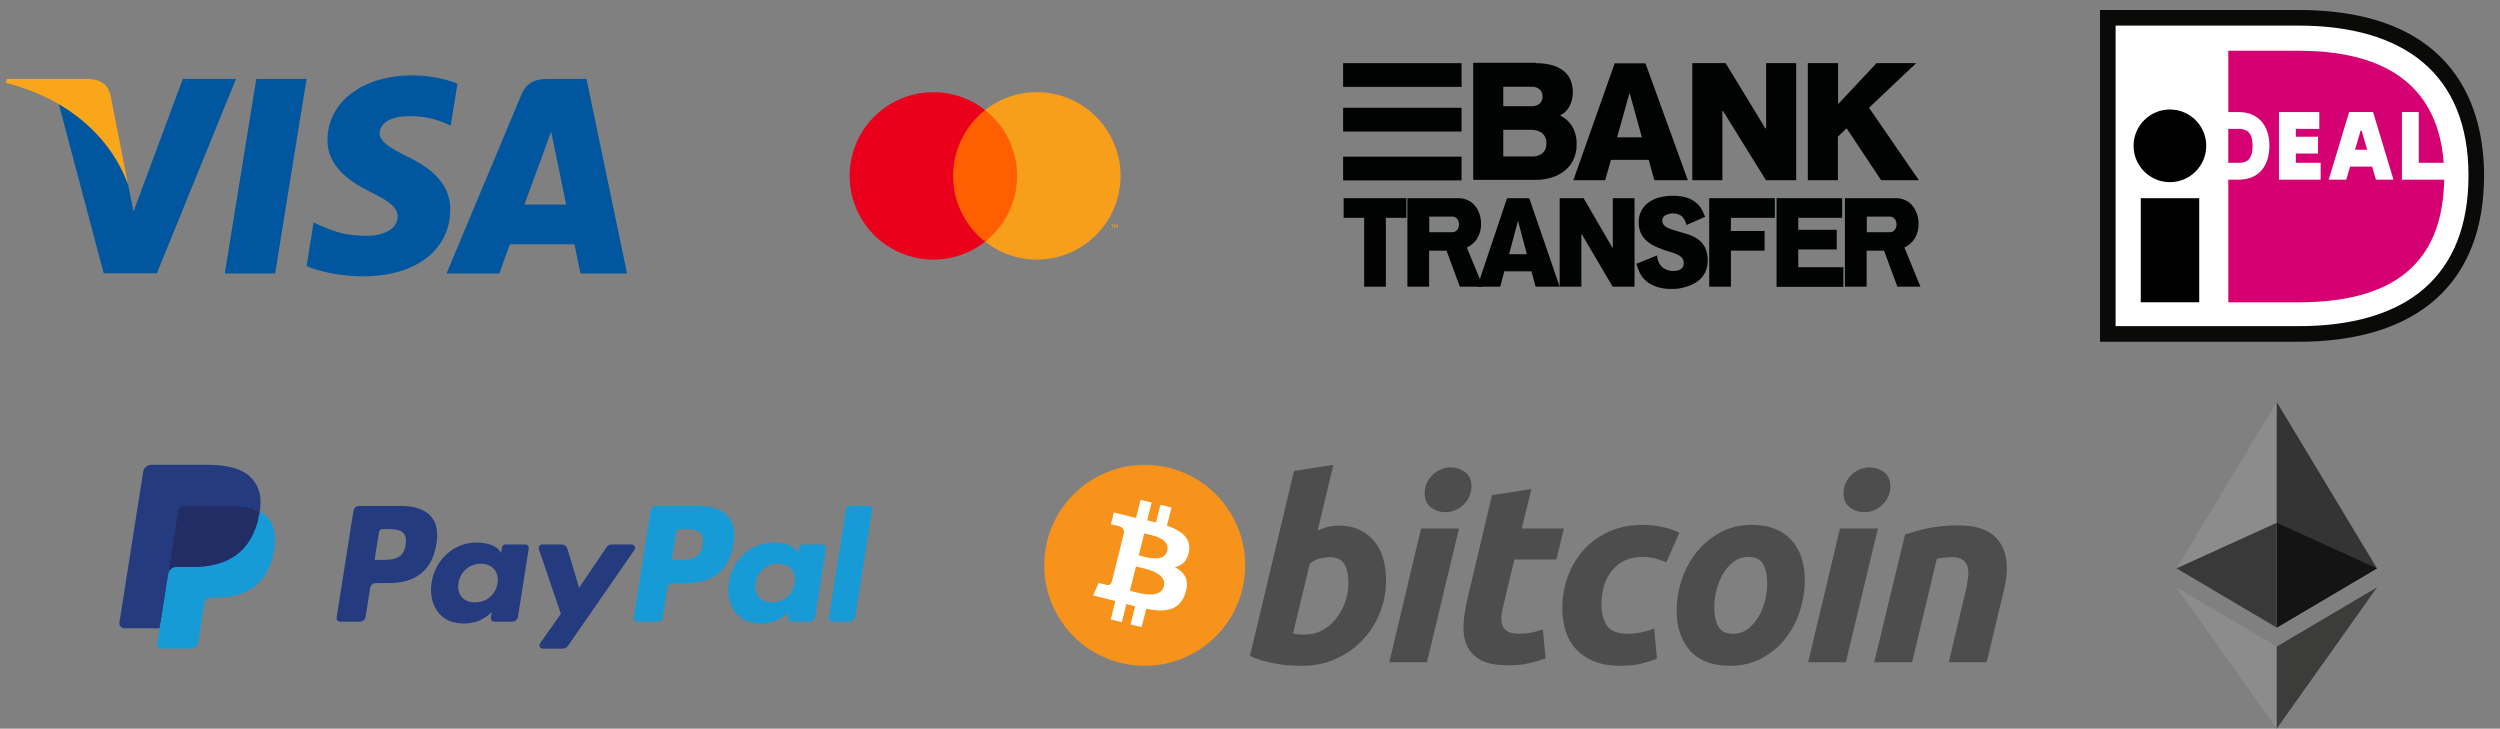
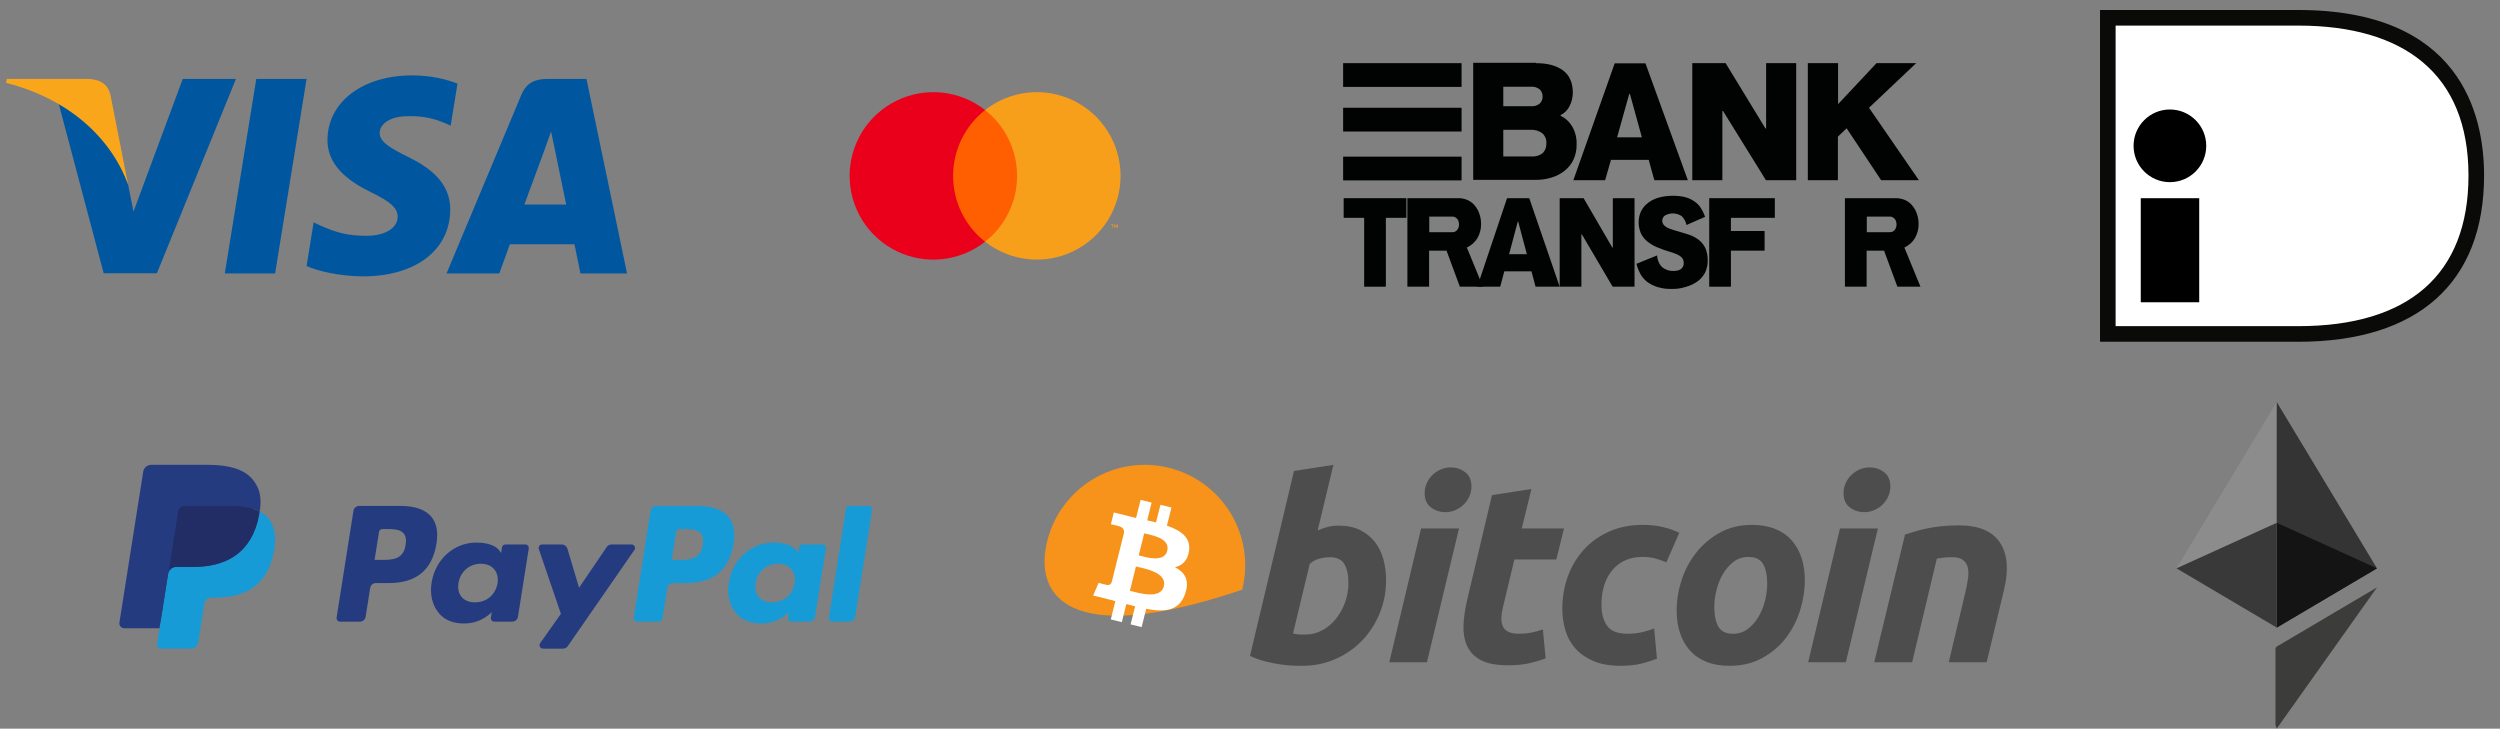
<svg xmlns="http://www.w3.org/2000/svg" width="398" height="116" viewBox="0 0 398 116" fill="none">
  <rect x="0" y="0" width="398" height="116" fill="#808080" stroke="none" />
  <g clip-path="url(#clip0_704_508)">
    <path d="M43.798 43.538H35.788L40.798 12.562H48.807L43.798 43.538Z" fill="#00579F" />
    <path d="M72.833 13.319C71.254 12.692 68.748 12 65.649 12C57.74 12 52.17 16.218 52.135 22.248C52.07 26.697 56.123 29.169 59.155 30.652C62.254 32.168 63.307 33.157 63.307 34.509C63.276 36.584 60.803 37.54 58.497 37.54C55.3 37.54 53.586 37.047 50.982 35.893L49.928 35.398L48.807 42.351C50.685 43.207 54.146 43.967 57.74 44C66.144 44 71.615 39.847 71.68 33.421C71.712 29.895 69.572 27.193 64.957 24.985C62.156 23.567 60.44 22.612 60.44 21.162C60.473 19.843 61.891 18.493 65.053 18.493C67.657 18.427 69.57 19.053 71.02 19.679L71.744 20.008L72.833 13.319V13.319Z" fill="#00579F" />
    <path d="M83.478 32.564C84.138 30.785 86.676 23.897 86.676 23.897C86.643 23.963 87.334 22.085 87.73 20.932L88.29 23.601C88.29 23.601 89.806 31.016 90.136 32.564C88.884 32.564 85.06 32.564 83.478 32.564ZM93.365 12.562H87.17C85.259 12.562 83.808 13.121 82.983 15.132L71.086 43.538H79.49C79.49 43.538 80.874 39.715 81.171 38.891C82.093 38.891 90.269 38.891 91.455 38.891C91.685 39.979 92.411 43.538 92.411 43.538H99.827L93.365 12.562V12.562Z" fill="#00579F" />
    <path d="M29.097 12.562L21.253 33.685L20.396 29.401C18.946 24.457 14.398 19.087 9.322 16.416L16.507 43.505H24.977L37.567 12.562H29.097V12.562Z" fill="#00579F" />
    <path d="M13.97 12.562H1.083L0.951 13.187C11.004 15.758 17.661 21.954 20.396 29.402L17.595 15.165C17.134 13.187 15.716 12.627 13.97 12.562Z" fill="#FAA61A" />
  </g>
  <path d="M150.413 17.518H163.248V38.48H150.413V17.518Z" fill="#FF5F00" />
  <path d="M151.735 28.001C151.733 25.982 152.191 23.99 153.073 22.174C153.955 20.359 155.239 18.768 156.827 17.521C154.86 15.976 152.498 15.015 150.011 14.748C147.524 14.481 145.012 14.919 142.763 16.013C140.513 17.106 138.616 18.81 137.289 20.93C135.962 23.051 135.259 25.501 135.259 28.003C135.259 30.504 135.962 32.955 137.289 35.075C138.616 37.195 140.513 38.899 142.763 39.992C145.012 41.086 147.524 41.524 150.011 41.257C152.498 40.99 154.86 40.029 156.827 38.484C155.238 37.237 153.954 35.645 153.072 33.829C152.19 32.013 151.733 30.02 151.735 28.001V28.001Z" fill="#EB001B" />
  <path d="M177.123 36.262V35.833H177.308V35.744H176.867V35.833H177.041V36.262L177.123 36.262ZM177.978 36.262V35.744H177.845L177.689 36.114L177.534 35.744H177.4V36.262H177.497V35.87L177.641 36.207H177.741L177.886 35.87V36.262H177.978Z" fill="#F79E1B" />
  <path d="M178.396 28.001C178.396 30.502 177.692 32.953 176.365 35.074C175.038 37.194 173.141 38.898 170.891 39.991C168.641 41.084 166.129 41.522 163.642 41.255C161.154 40.988 158.793 40.026 156.826 38.48C158.413 37.233 159.697 35.641 160.579 33.826C161.461 32.01 161.92 30.018 161.92 27.999C161.92 25.98 161.461 23.988 160.579 22.172C159.697 20.357 158.413 18.765 156.826 17.518C158.793 15.972 161.154 15.01 163.642 14.743C166.129 14.476 168.641 14.914 170.891 16.007C173.141 17.1 175.038 18.804 176.365 20.924C177.692 23.045 178.396 25.496 178.396 27.997V28.001Z" fill="#F79E1B" />
  <path d="M244.519 10.054C246.342 10.054 247.757 10.435 248.818 11.197C249.852 11.959 250.369 13.129 250.396 14.68C250.396 15.442 250.233 16.203 249.879 16.884C249.58 17.509 249.063 18.026 248.437 18.326V18.434C249.145 18.761 249.743 19.278 250.179 19.958C250.451 20.366 250.641 20.802 250.777 21.264C250.941 21.808 251.022 22.407 250.995 22.978C251.022 23.849 250.832 24.692 250.478 25.454C250.151 26.162 249.635 26.76 249.036 27.223C248.41 27.712 247.703 28.066 246.941 28.284C246.152 28.529 245.308 28.637 244.492 28.637H234.534V10H244.519V10.054ZM239.323 16.911H243.703C244.247 16.965 244.764 16.802 245.172 16.448C245.445 16.149 245.608 15.741 245.581 15.333C245.581 14.952 245.445 14.571 245.172 14.272C244.764 13.918 244.22 13.755 243.703 13.809H239.323V16.911ZM239.323 24.91H243.758C244.438 24.964 245.118 24.774 245.635 24.338C246.016 23.93 246.206 23.413 246.179 22.842C246.234 22.216 245.989 21.618 245.526 21.21C245.009 20.829 244.383 20.638 243.758 20.666H239.323V24.91Z" fill="#010202" />
  <path d="M255.537 28.692H250.477L257.061 10.082H261.958L268.706 28.692H263.373L262.475 25.454H256.462L255.537 28.692ZM259.482 14.952H259.374L257.442 21.863H261.387L259.482 14.952Z" fill="#010202" />
  <path d="M274.31 17.673H274.201V28.692H269.412V10.055H274.718L281.057 20.448H281.166V10.055H285.954V28.692H281.139L274.31 17.673Z" fill="#010202" />
  <path d="M292.621 10.055V16.585L298.743 10.055H305.055L297.546 17.156L305.491 28.692H299.478L293.982 20.421L292.594 21.754V28.692H287.806V10.055H292.621Z" fill="#010202" />
  <path d="M223.894 31.549V34.678H220.63V45.642H217.174V34.678H213.909V31.549H223.894V31.549Z" fill="#010202" />
  <path d="M232.193 31.549C232.683 31.549 233.199 31.658 233.635 31.848C234.07 32.039 234.478 32.338 234.778 32.719C235.104 33.1 235.349 33.535 235.512 34.025C235.703 34.542 235.784 35.086 235.784 35.63C235.811 36.446 235.594 37.235 235.186 37.943C234.778 38.596 234.206 39.085 233.526 39.412L236.083 45.642H232.41L230.288 39.902H227.513V45.642H224.058V31.549H232.193V31.549ZM231.159 36.963C231.485 36.99 231.812 36.854 232.002 36.582C232.193 36.337 232.274 36.038 232.274 35.739C232.274 35.603 232.247 35.44 232.22 35.303C232.193 35.167 232.111 35.031 232.03 34.895C231.948 34.787 231.812 34.678 231.676 34.596C231.513 34.514 231.349 34.46 231.159 34.487H227.54V36.963H231.159Z" fill="#010202" />
  <path d="M238.832 45.642H235.187L239.921 31.549H243.458L248.301 45.642H244.464L243.811 43.194H239.485L238.832 45.642ZM241.689 35.249H241.635L240.247 40.473H243.077L241.689 35.249Z" fill="#010202" />
  <path d="M251.837 37.317H251.755V45.642H248.3V31.549H252.109L256.68 39.412H256.761V31.549H260.217V45.642H256.734L251.837 37.317Z" fill="#010202" />
  <path d="M266.122 45.996C265.361 46.023 264.599 45.914 263.864 45.697C263.266 45.506 262.721 45.234 262.232 44.88C261.796 44.527 261.415 44.119 261.143 43.602C260.871 43.085 260.654 42.541 260.518 41.996L263.81 40.663C263.837 41.371 264.109 42.024 264.599 42.513C265.116 42.949 265.769 43.166 266.422 43.139C266.612 43.139 266.803 43.112 266.993 43.085C267.184 43.057 267.347 43.003 267.51 42.894C267.673 42.813 267.782 42.677 267.891 42.513C268 42.35 268.054 42.133 268.054 41.942C268.054 41.752 268.027 41.561 267.973 41.371C267.891 41.18 267.782 41.017 267.646 40.908C267.456 40.745 267.238 40.609 266.993 40.5C266.639 40.337 266.286 40.228 265.932 40.119C265.17 39.901 264.436 39.629 263.728 39.33C263.157 39.085 262.64 38.759 262.15 38.351C261.742 37.997 261.415 37.562 261.198 37.072C260.98 36.528 260.871 35.956 260.871 35.385C260.871 34.759 261.007 34.133 261.279 33.589C261.551 33.072 261.932 32.61 262.422 32.256C262.939 31.875 263.51 31.603 264.136 31.44C264.844 31.249 265.578 31.168 266.313 31.168C266.966 31.168 267.646 31.222 268.272 31.385C268.789 31.521 269.279 31.739 269.714 32.038C270.122 32.31 270.476 32.664 270.748 33.072C271.047 33.535 271.265 33.997 271.455 34.514L268.489 35.82C268.381 35.276 268.109 34.786 267.728 34.406C266.911 33.861 265.878 33.834 265.034 34.324C264.789 34.514 264.653 34.786 264.626 35.086C264.626 35.276 264.653 35.439 264.735 35.603C264.816 35.766 264.952 35.929 265.116 36.038C265.333 36.201 265.578 36.337 265.85 36.419C266.258 36.582 266.639 36.691 267.047 36.8C267.7 36.99 268.353 37.181 268.925 37.371C269.469 37.562 269.986 37.834 270.448 38.187C270.884 38.541 271.237 38.976 271.482 39.466C271.754 40.092 271.89 40.799 271.863 41.48C271.89 42.16 271.727 42.813 271.428 43.438C271.129 43.983 270.721 44.472 270.204 44.826C269.659 45.207 269.034 45.506 268.381 45.669C267.619 45.914 266.857 46.023 266.122 45.996Z" fill="#010202" />
  <path d="M275.563 36.773H280.923V39.902H275.563V45.642H272.107V31.549H282.555V34.678H275.563V36.773Z" fill="#010202" />
-   <path d="M282.827 31.549H293.275V34.678H286.283V36.582H292.404V39.711H286.283V42.541H293.465V45.67H282.827V31.549V31.549Z" fill="#010202" />
  <path d="M301.846 31.549C302.336 31.549 302.853 31.658 303.288 31.848C303.723 32.039 304.132 32.338 304.431 32.719C304.757 33.1 305.002 33.535 305.165 34.025C305.356 34.542 305.438 35.086 305.438 35.63C305.465 36.446 305.247 37.235 304.839 37.943C304.431 38.596 303.859 39.085 303.179 39.412L305.737 45.642H302.064L299.942 39.902H297.166V45.642H293.711V31.549H301.846V31.549ZM300.812 36.963C301.139 36.99 301.465 36.854 301.656 36.582C301.846 36.337 301.928 36.038 301.928 35.739C301.928 35.603 301.9 35.44 301.873 35.303C301.846 35.167 301.764 35.031 301.683 34.895C301.601 34.787 301.465 34.678 301.329 34.596C301.166 34.514 301.003 34.46 300.812 34.487H297.194V36.963H300.812Z" fill="#010202" />
  <path d="M232.682 10.055H213.827V13.837H232.682V10.055Z" fill="#010202" />
  <path d="M232.682 17.156H213.827V20.938H232.682V17.156Z" fill="#010202" />
  <path d="M232.682 24.938H213.827V28.719H232.682V24.938Z" fill="#010202" />
  <path d="M378.142 4.538L368.424 3.723L335.774 3.231V53.47H370.626L382.239 50.312L390.145 43.459L394.012 32.679V20.225L388.229 10.219L378.142 4.538Z" fill="white" />
  <path d="M336.806 4.075V51.924H365.878C383.432 51.924 392.982 43.747 392.982 27.938C392.982 11.693 382.631 4.075 365.878 4.075H336.806V4.075ZM365.878 1.591C391.622 1.591 395.466 18.1 395.466 27.938C395.466 45.008 384.958 54.409 365.878 54.409C365.878 54.409 334.945 54.409 334.322 54.409C334.322 53.783 334.322 2.215 334.322 1.591C334.945 1.591 365.878 1.591 365.878 1.591Z" fill="#0A0B09" />
-   <path d="M354.741 20.52C354.741 22.016 354.741 24.423 354.741 25.919C355.561 25.919 356.398 25.919 356.398 25.919C357.547 25.919 358.607 25.587 358.607 23.177C358.607 20.822 357.427 20.52 356.398 20.52C356.398 20.52 355.561 20.52 354.741 20.52V20.52ZM382.386 17.834H385.067C385.067 17.834 385.067 23.946 385.067 25.919C385.662 25.919 387.294 25.919 389.04 25.919C387.95 11.249 376.41 8.08 365.924 8.08H354.744V17.84H356.398C359.416 17.84 361.29 19.886 361.29 23.177C361.29 26.573 359.461 28.599 356.398 28.599H354.744V48.129H365.924C382.973 48.129 388.906 40.211 389.116 28.599H382.386V17.834V17.834ZM374.917 23.841H376.857L375.97 20.798H375.809L374.917 23.841ZM370.734 28.603L373.98 17.834H377.794L381.04 28.603H378.249L377.641 26.52H374.134L373.524 28.603H370.734ZM369.447 25.919V28.599H362.815V17.838H369.232V20.518C369.232 20.518 366.948 20.518 365.496 20.518C365.496 20.887 365.496 21.311 365.496 21.765H369.03V24.444H365.496C365.496 24.982 365.496 25.489 365.496 25.919C366.99 25.919 369.447 25.919 369.447 25.919V25.919Z" fill="#D50172" />
  <path d="M351.233 23.214C351.233 26.409 348.644 28.999 345.45 28.999C342.256 28.999 339.665 26.409 339.665 23.214C339.665 20.022 342.256 17.431 345.45 17.431C348.644 17.431 351.233 20.022 351.233 23.214ZM340.81 48.12H350.116V31.553H340.81V48.12Z" fill="black" />
  <path d="M63.81 80.544H57.178C56.959 80.544 56.746 80.623 56.58 80.765C56.413 80.908 56.302 81.105 56.268 81.322L53.586 98.328C53.573 98.407 53.578 98.487 53.6 98.564C53.622 98.641 53.66 98.712 53.712 98.773C53.764 98.833 53.829 98.882 53.901 98.915C53.974 98.949 54.053 98.966 54.133 98.966H57.299C57.518 98.966 57.731 98.888 57.898 98.745C58.065 98.602 58.175 98.404 58.209 98.187L58.933 93.6C58.967 93.384 59.077 93.186 59.244 93.043C59.41 92.9 59.623 92.822 59.842 92.822H61.942C66.31 92.822 68.831 90.708 69.49 86.519C69.787 84.686 69.502 83.246 68.644 82.237C67.702 81.13 66.03 80.544 63.81 80.544V80.544ZM64.575 86.755C64.213 89.135 62.395 89.135 60.636 89.135H59.636L60.338 84.691C60.358 84.561 60.425 84.442 60.525 84.357C60.625 84.271 60.752 84.224 60.884 84.224H61.342C62.54 84.224 63.67 84.224 64.253 84.907C64.602 85.314 64.708 85.919 64.575 86.755V86.755ZM83.634 86.679H80.458C80.326 86.679 80.199 86.726 80.099 86.811C79.999 86.897 79.933 87.015 79.912 87.145L79.771 88.033L79.549 87.712C78.862 86.714 77.329 86.38 75.799 86.38C72.289 86.38 69.292 89.038 68.708 92.766C68.405 94.626 68.836 96.405 69.891 97.645C70.859 98.785 72.244 99.261 73.891 99.261C76.719 99.261 78.287 97.442 78.287 97.442L78.145 98.325C78.133 98.404 78.137 98.484 78.159 98.561C78.18 98.638 78.218 98.71 78.27 98.77C78.322 98.831 78.386 98.88 78.459 98.914C78.531 98.947 78.61 98.965 78.69 98.965H81.551C81.77 98.965 81.983 98.886 82.15 98.744C82.317 98.601 82.427 98.403 82.461 98.186L84.178 87.317C84.19 87.238 84.186 87.158 84.164 87.081C84.143 87.004 84.105 86.933 84.053 86.872C84.001 86.811 83.937 86.763 83.865 86.729C83.792 86.696 83.713 86.679 83.634 86.679V86.679ZM79.207 92.86C78.901 94.674 77.461 95.892 75.624 95.892C74.702 95.892 73.965 95.596 73.492 95.036C73.022 94.479 72.844 93.687 72.993 92.804C73.279 91.005 74.743 89.748 76.552 89.748C77.454 89.748 78.187 90.047 78.67 90.613C79.154 91.184 79.346 91.981 79.207 92.86V92.86ZM100.547 86.679H97.356C97.205 86.679 97.057 86.716 96.924 86.786C96.791 86.857 96.677 86.959 96.593 87.083L92.191 93.567L90.326 87.336C90.268 87.146 90.151 86.98 89.992 86.861C89.833 86.743 89.64 86.679 89.441 86.679H86.305C86.217 86.678 86.13 86.699 86.052 86.739C85.974 86.779 85.906 86.838 85.855 86.909C85.803 86.981 85.77 87.064 85.757 87.151C85.744 87.238 85.752 87.327 85.781 87.41L89.296 97.725L85.991 102.391C85.932 102.473 85.897 102.571 85.89 102.672C85.883 102.773 85.904 102.874 85.951 102.964C85.997 103.055 86.068 103.13 86.154 103.183C86.241 103.236 86.341 103.264 86.442 103.263H89.629C89.778 103.264 89.925 103.228 90.057 103.159C90.189 103.09 90.302 102.99 90.387 102.868L101.001 87.547C101.059 87.464 101.092 87.367 101.099 87.266C101.105 87.165 101.083 87.065 101.037 86.975C100.99 86.886 100.92 86.811 100.833 86.759C100.747 86.707 100.648 86.679 100.547 86.679V86.679Z" fill="#253B80" />
  <path d="M111.113 80.544H104.48C104.261 80.544 104.049 80.623 103.882 80.766C103.715 80.908 103.605 81.105 103.571 81.322L100.889 98.328C100.876 98.406 100.881 98.487 100.903 98.564C100.924 98.641 100.962 98.712 101.014 98.772C101.066 98.833 101.13 98.882 101.203 98.915C101.275 98.948 101.354 98.966 101.434 98.966H104.837C104.991 98.966 105.139 98.91 105.256 98.811C105.372 98.711 105.45 98.573 105.473 98.421L106.235 93.6C106.269 93.383 106.379 93.186 106.546 93.043C106.712 92.9 106.925 92.822 107.144 92.822H109.243C113.612 92.822 116.132 90.708 116.792 86.519C117.089 84.686 116.803 83.246 115.945 82.237C115.004 81.13 113.333 80.544 111.113 80.544V80.544ZM111.878 86.755C111.517 89.135 109.698 89.135 107.939 89.135H106.94L107.643 84.691C107.663 84.561 107.729 84.442 107.829 84.357C107.929 84.271 108.056 84.224 108.188 84.224H108.646C109.843 84.224 110.973 84.224 111.557 84.907C111.905 85.314 112.011 85.919 111.878 86.755V86.755ZM130.936 86.679H127.762C127.63 86.678 127.503 86.725 127.403 86.811C127.303 86.896 127.237 87.015 127.217 87.145L127.076 88.033L126.853 87.712C126.166 86.714 124.634 86.38 123.103 86.38C119.594 86.38 116.598 89.038 116.014 92.766C115.711 94.626 116.141 96.405 117.196 97.645C118.166 98.785 119.549 99.26 121.196 99.26C124.024 99.26 125.592 97.442 125.592 97.442L125.45 98.325C125.437 98.404 125.442 98.485 125.464 98.562C125.485 98.639 125.524 98.71 125.576 98.771C125.628 98.832 125.692 98.881 125.765 98.914C125.838 98.948 125.917 98.965 125.997 98.965H128.857C129.076 98.965 129.288 98.886 129.455 98.743C129.622 98.601 129.732 98.403 129.766 98.186L131.484 87.317C131.496 87.238 131.491 87.157 131.469 87.08C131.447 87.004 131.408 86.932 131.356 86.872C131.304 86.811 131.24 86.763 131.167 86.729C131.095 86.696 131.016 86.679 130.936 86.679V86.679ZM126.509 92.86C126.205 94.674 124.763 95.892 122.926 95.892C122.006 95.892 121.267 95.596 120.794 95.036C120.324 94.479 120.148 93.687 120.295 92.804C120.583 91.005 122.045 89.748 123.854 89.748C124.756 89.748 125.489 90.047 125.972 90.613C126.458 91.184 126.65 91.981 126.509 92.86V92.86ZM134.68 81.011L131.958 98.328C131.945 98.406 131.95 98.487 131.972 98.564C131.993 98.641 132.031 98.712 132.083 98.772C132.135 98.833 132.199 98.882 132.272 98.915C132.344 98.948 132.423 98.966 132.503 98.966H135.239C135.694 98.966 136.08 98.636 136.15 98.187L138.834 81.183C138.846 81.104 138.842 81.023 138.82 80.946C138.798 80.87 138.76 80.798 138.708 80.737C138.657 80.677 138.592 80.628 138.52 80.594C138.447 80.561 138.369 80.544 138.289 80.543H135.225C135.093 80.544 134.966 80.591 134.866 80.677C134.766 80.763 134.7 80.881 134.68 81.011Z" fill="#179BD7" />
  <path d="M26.046 102.27L26.553 99.049L25.424 99.023H20.029L23.778 75.253C23.789 75.18 23.826 75.114 23.882 75.066C23.938 75.019 24.009 74.993 24.083 74.993H33.178C36.198 74.993 38.282 75.621 39.37 76.862C39.88 77.443 40.205 78.051 40.362 78.72C40.527 79.422 40.53 80.261 40.369 81.284L40.357 81.359V82.014L40.867 82.303C41.257 82.501 41.606 82.768 41.9 83.091C42.336 83.588 42.618 84.221 42.738 84.97C42.861 85.741 42.82 86.658 42.618 87.697C42.386 88.892 42.009 89.932 41.501 90.784C41.053 91.546 40.45 92.207 39.732 92.723C39.057 93.202 38.255 93.566 37.348 93.798C36.469 94.027 35.468 94.142 34.369 94.142H33.661C33.155 94.142 32.663 94.325 32.278 94.652C31.892 94.982 31.637 95.438 31.556 95.939L31.503 96.229L30.607 101.907L30.566 102.115C30.555 102.181 30.537 102.214 30.51 102.237C30.483 102.258 30.451 102.27 30.417 102.27H26.046Z" fill="#253B80" />
  <path d="M41.35 81.435C41.323 81.608 41.291 81.786 41.257 81.968C40.057 88.126 35.953 90.254 30.712 90.254H28.044C27.403 90.254 26.863 90.719 26.763 91.352L25.396 100.017L25.009 102.473C24.994 102.571 25 102.67 25.027 102.765C25.053 102.86 25.1 102.948 25.165 103.023C25.229 103.098 25.308 103.158 25.398 103.2C25.487 103.241 25.585 103.262 25.683 103.262H30.416C30.977 103.262 31.453 102.855 31.541 102.302L31.588 102.062L32.479 96.407L32.536 96.096C32.623 95.542 33.1 95.135 33.661 95.135H34.369C38.955 95.135 42.544 93.273 43.594 87.885C44.032 85.634 43.805 83.755 42.645 82.433C42.278 82.025 41.839 81.686 41.35 81.435V81.435Z" fill="#179BD7" />
  <path d="M40.095 80.934C39.712 80.823 39.322 80.737 38.928 80.675C38.15 80.556 37.364 80.498 36.576 80.504H29.447C29.175 80.504 28.913 80.6 28.707 80.777C28.501 80.953 28.365 81.198 28.323 81.466L26.806 91.072L26.763 91.352C26.81 91.046 26.965 90.767 27.2 90.566C27.435 90.365 27.734 90.254 28.044 90.254H30.712C35.953 90.254 40.057 88.126 41.257 81.968C41.293 81.786 41.323 81.608 41.35 81.435C41.033 81.269 40.703 81.129 40.364 81.019C40.275 80.989 40.185 80.961 40.095 80.934V80.934Z" fill="#222D65" />
  <path d="M28.323 81.466C28.364 81.198 28.5 80.953 28.706 80.777C28.913 80.6 29.175 80.504 29.447 80.505H36.576C37.42 80.505 38.209 80.56 38.928 80.676C39.415 80.753 39.895 80.867 40.364 81.019C40.718 81.136 41.047 81.275 41.35 81.435C41.707 79.159 41.347 77.609 40.117 76.206C38.76 74.661 36.312 74 33.179 74H24.083C23.443 74 22.897 74.466 22.798 75.099L19.01 99.113C18.992 99.225 18.999 99.339 19.029 99.447C19.06 99.556 19.114 99.657 19.187 99.743C19.26 99.829 19.351 99.897 19.454 99.945C19.556 99.992 19.668 100.017 19.78 100.017H25.396L26.806 91.072L28.323 81.466V81.466Z" fill="#253B80" />
-   <path d="M197.76 93.871C195.623 102.442 186.941 107.658 178.369 105.521C169.8 103.384 164.583 94.702 166.721 86.131C168.857 77.559 177.539 72.342 186.109 74.479C194.681 76.616 199.897 85.299 197.76 93.871V93.871Z" fill="#F7931A" />
+   <path d="M197.76 93.871C169.8 103.384 164.583 94.702 166.721 86.131C168.857 77.559 177.539 72.342 186.109 74.479C194.681 76.616 199.897 85.299 197.76 93.871V93.871Z" fill="#F7931A" />
  <path d="M189.294 87.721C189.613 85.592 187.992 84.447 185.775 83.684L186.494 80.8L184.739 80.362L184.039 83.17C183.577 83.055 183.103 82.947 182.632 82.839L183.337 80.013L181.583 79.575L180.863 82.458C180.481 82.371 180.106 82.285 179.742 82.195L179.744 82.186L177.323 81.581L176.856 83.456C176.856 83.456 178.159 83.755 178.131 83.773C178.842 83.951 178.971 84.421 178.949 84.794L178.13 88.08C178.179 88.092 178.243 88.11 178.313 88.138C178.254 88.124 178.192 88.108 178.127 88.092L176.979 92.695C176.892 92.911 176.672 93.235 176.175 93.112C176.192 93.137 174.899 92.793 174.899 92.793L174.027 94.802L176.312 95.372C176.737 95.478 177.153 95.59 177.563 95.695L176.837 98.612L178.59 99.049L179.31 96.163C179.789 96.293 180.254 96.413 180.709 96.526L179.992 99.399L181.747 99.837L182.474 96.925C185.467 97.492 187.718 97.263 188.666 94.555C189.429 92.376 188.628 91.118 187.053 90.298C188.2 90.034 189.064 89.279 189.294 87.721V87.721ZM185.283 93.345C184.741 95.525 181.07 94.347 179.88 94.051L180.844 90.187C182.034 90.484 185.85 91.072 185.283 93.345ZM185.826 87.689C185.331 89.672 182.276 88.665 181.285 88.418L182.159 84.913C183.15 85.16 186.342 85.621 185.826 87.689V87.689Z" fill="white" />
  <path d="M213.13 83.681C214.427 83.681 215.548 83.913 216.49 84.37C217.437 84.831 218.218 85.452 218.844 86.233C219.462 87.018 219.922 87.935 220.219 88.987C220.514 90.041 220.662 91.175 220.662 92.388C220.662 94.252 220.321 96.013 219.631 97.673C218.942 99.336 218.006 100.778 216.816 102.008C215.627 103.236 214.223 104.205 212.604 104.92C210.988 105.636 209.23 105.994 207.343 105.994C207.099 105.994 206.67 105.987 206.064 105.975C205.458 105.962 204.762 105.9 203.982 105.794C203.197 105.685 202.367 105.523 201.49 105.306C200.615 105.093 199.783 104.794 198.999 104.415L206.005 74.977L212.28 74.005L209.771 84.451C210.308 84.209 210.849 84.022 211.389 83.885C211.93 83.751 212.51 83.681 213.13 83.681V83.681ZM207.866 101.016C208.811 101.016 209.702 100.784 210.538 100.327C211.377 99.87 212.101 99.253 212.708 98.485C213.314 97.713 213.794 96.843 214.144 95.872C214.494 94.9 214.671 93.887 214.671 92.832C214.671 91.537 214.455 90.526 214.023 89.796C213.592 89.068 212.793 88.702 211.634 88.702C211.254 88.702 210.764 88.775 210.157 88.904C209.548 89.042 209.003 89.327 208.515 89.757L205.844 100.851C206.005 100.879 206.147 100.906 206.269 100.932C206.388 100.959 206.519 100.979 206.65 100.992C206.789 101.008 206.947 101.016 207.139 101.016C207.33 101.016 207.57 101.016 207.866 101.016V101.016ZM227.17 105.431H221.176L226.238 84.132H232.272L227.17 105.431ZM230.086 81.537C229.25 81.537 228.491 81.288 227.818 80.789C227.14 80.293 226.804 79.53 226.804 78.501C226.804 77.935 226.919 77.404 227.147 76.903C227.378 76.403 227.681 75.972 228.06 75.606C228.438 75.243 228.877 74.953 229.375 74.735C229.876 74.52 230.409 74.412 230.977 74.412C231.813 74.412 232.567 74.661 233.243 75.16C233.916 75.662 234.254 76.425 234.254 77.449C234.254 78.017 234.14 78.55 233.91 79.05C233.681 79.55 233.379 79.98 233 80.346C232.624 80.71 232.182 80.999 231.685 81.215C231.183 81.434 230.652 81.537 230.086 81.537V81.537ZM237.525 78.826L243.802 77.853L242.261 84.131H248.984L247.77 89.07H241.087L239.307 96.52C239.143 97.141 239.05 97.721 239.024 98.26C238.995 98.802 239.063 99.267 239.225 99.658C239.386 100.051 239.676 100.353 240.096 100.567C240.514 100.785 241.112 100.894 241.897 100.894C242.544 100.894 243.174 100.833 243.783 100.711C244.388 100.591 245.002 100.424 245.623 100.205L246.07 104.823C245.26 105.12 244.383 105.376 243.438 105.591C242.491 105.809 241.371 105.914 240.076 105.914C238.214 105.914 236.77 105.637 235.742 105.087C234.715 104.532 233.989 103.775 233.554 102.816C233.126 101.86 232.934 100.759 232.988 99.518C233.043 98.274 233.231 96.966 233.554 95.589L237.525 78.826ZM248.72 96.926C248.72 95.091 249.017 93.361 249.61 91.742C250.203 90.121 251.056 88.703 252.163 87.487C253.267 86.276 254.611 85.317 256.194 84.613C257.769 83.913 259.532 83.56 261.476 83.56C262.692 83.56 263.779 83.675 264.735 83.906C265.695 84.138 266.563 84.439 267.349 84.816L265.282 89.516C264.742 89.297 264.181 89.104 263.602 88.929C263.022 88.75 262.314 88.664 261.476 88.664C259.476 88.664 257.894 89.354 256.717 90.728C255.545 92.104 254.954 93.955 254.954 96.278C254.954 97.654 255.251 98.767 255.847 99.619C256.44 100.47 257.536 100.894 259.126 100.894C259.911 100.894 260.669 100.812 261.394 100.652C262.125 100.49 262.771 100.286 263.339 100.045L263.787 104.863C263.029 105.157 262.193 105.422 261.276 105.655C260.357 105.879 259.263 105.996 257.994 105.996C256.32 105.996 254.902 105.751 253.743 105.268C252.583 104.778 251.624 104.128 250.869 103.304C250.111 102.478 249.566 101.513 249.229 100.406C248.892 99.3 248.72 98.138 248.72 96.926V96.926ZM275.344 105.996C273.914 105.996 272.671 105.778 271.617 105.346C270.566 104.915 269.696 104.309 269.007 103.524C268.318 102.743 267.802 101.818 267.448 100.751C267.095 99.685 266.925 98.505 266.925 97.211C266.925 95.589 267.185 93.967 267.712 92.349C268.236 90.728 269.013 89.272 270.042 87.977C271.063 86.681 272.323 85.621 273.806 84.794C275.287 83.973 276.991 83.56 278.905 83.56C280.31 83.56 281.546 83.779 282.614 84.21C283.678 84.641 284.554 85.251 285.246 86.032C285.931 86.817 286.452 87.739 286.802 88.807C287.154 89.871 287.328 91.054 287.328 92.349C287.328 93.966 287.071 95.588 286.561 97.211C286.051 98.825 285.293 100.285 284.293 101.583C283.295 102.877 282.047 103.937 280.548 104.76C279.051 105.583 277.315 105.996 275.344 105.996V105.996ZM278.34 88.665C277.451 88.665 276.666 88.923 275.993 89.432C275.318 89.948 274.751 90.596 274.294 91.377C273.832 92.162 273.49 93.018 273.258 93.949C273.029 94.881 272.916 95.763 272.916 96.6C272.916 97.952 273.134 99.004 273.563 99.762C273.997 100.515 274.778 100.894 275.912 100.894C276.804 100.894 277.585 100.638 278.262 100.123C278.933 99.612 279.5 98.963 279.961 98.18C280.42 97.399 280.765 96.541 280.997 95.609C281.223 94.679 281.339 93.793 281.339 92.957C281.339 91.609 281.122 90.554 280.689 89.797C280.257 89.044 279.473 88.665 278.34 88.665V88.665ZM293.859 105.431H287.861L292.922 84.132H298.96L293.859 105.431ZM296.771 81.537C295.935 81.537 295.177 81.288 294.505 80.789C293.83 80.293 293.491 79.53 293.491 78.501C293.491 77.935 293.608 77.404 293.836 76.903C294.065 76.403 294.369 75.972 294.748 75.606C295.125 75.243 295.567 74.953 296.064 74.735C296.562 74.52 297.095 74.412 297.661 74.412C298.499 74.412 299.256 74.661 299.93 75.16C300.605 75.662 300.945 76.425 300.945 77.449C300.945 78.017 300.824 78.55 300.598 79.05C300.371 79.55 300.067 79.98 299.689 80.346C299.309 80.71 298.872 80.999 298.374 81.215C297.872 81.434 297.34 81.537 296.771 81.537V81.537ZM303.279 85.101C303.734 84.968 304.242 84.808 304.794 84.634C305.349 84.46 305.968 84.298 306.66 84.152C307.345 84.001 308.117 83.879 308.967 83.785C309.816 83.688 310.784 83.641 311.86 83.641C315.021 83.641 317.2 84.562 318.403 86.397C319.605 88.233 319.813 90.745 319.033 93.929L316.276 105.429H310.243L312.915 94.171C313.078 93.468 313.206 92.788 313.3 92.124C313.396 91.466 313.39 90.886 313.279 90.384C313.172 89.888 312.921 89.482 312.532 89.168C312.136 88.858 311.539 88.703 310.728 88.703C309.947 88.703 309.152 88.787 308.34 88.949L304.412 105.428H298.377L303.279 85.101Z" fill="#4D4D4D" />
  <path d="M362.106 99.568L362.455 99.916L378.415 90.482L362.455 64L362.106 65.185V99.568Z" fill="#343434" />
  <path d="M362.454 99.916V64L346.494 90.482L362.454 99.916Z" fill="#8C8C8C" />
  <path d="M362.257 115.426L362.453 116L378.423 93.51L362.453 102.939L362.257 103.178L362.257 115.426Z" fill="#3C3C3B" />
-   <path d="M346.494 93.509L362.454 116V102.938L346.494 93.509Z" fill="#8C8C8C" />
  <path d="M362.454 83.228V99.916L378.414 90.482L362.454 83.228Z" fill="#141414" />
  <path d="M362.454 83.228L346.494 90.482L362.454 99.916V83.228Z" fill="#393939" />
  <defs>
    <clipPath id="clip0_704_508">
      <rect width="98.876" height="32" fill="white" transform="translate(0.951 12)" />
    </clipPath>
  </defs>
</svg>